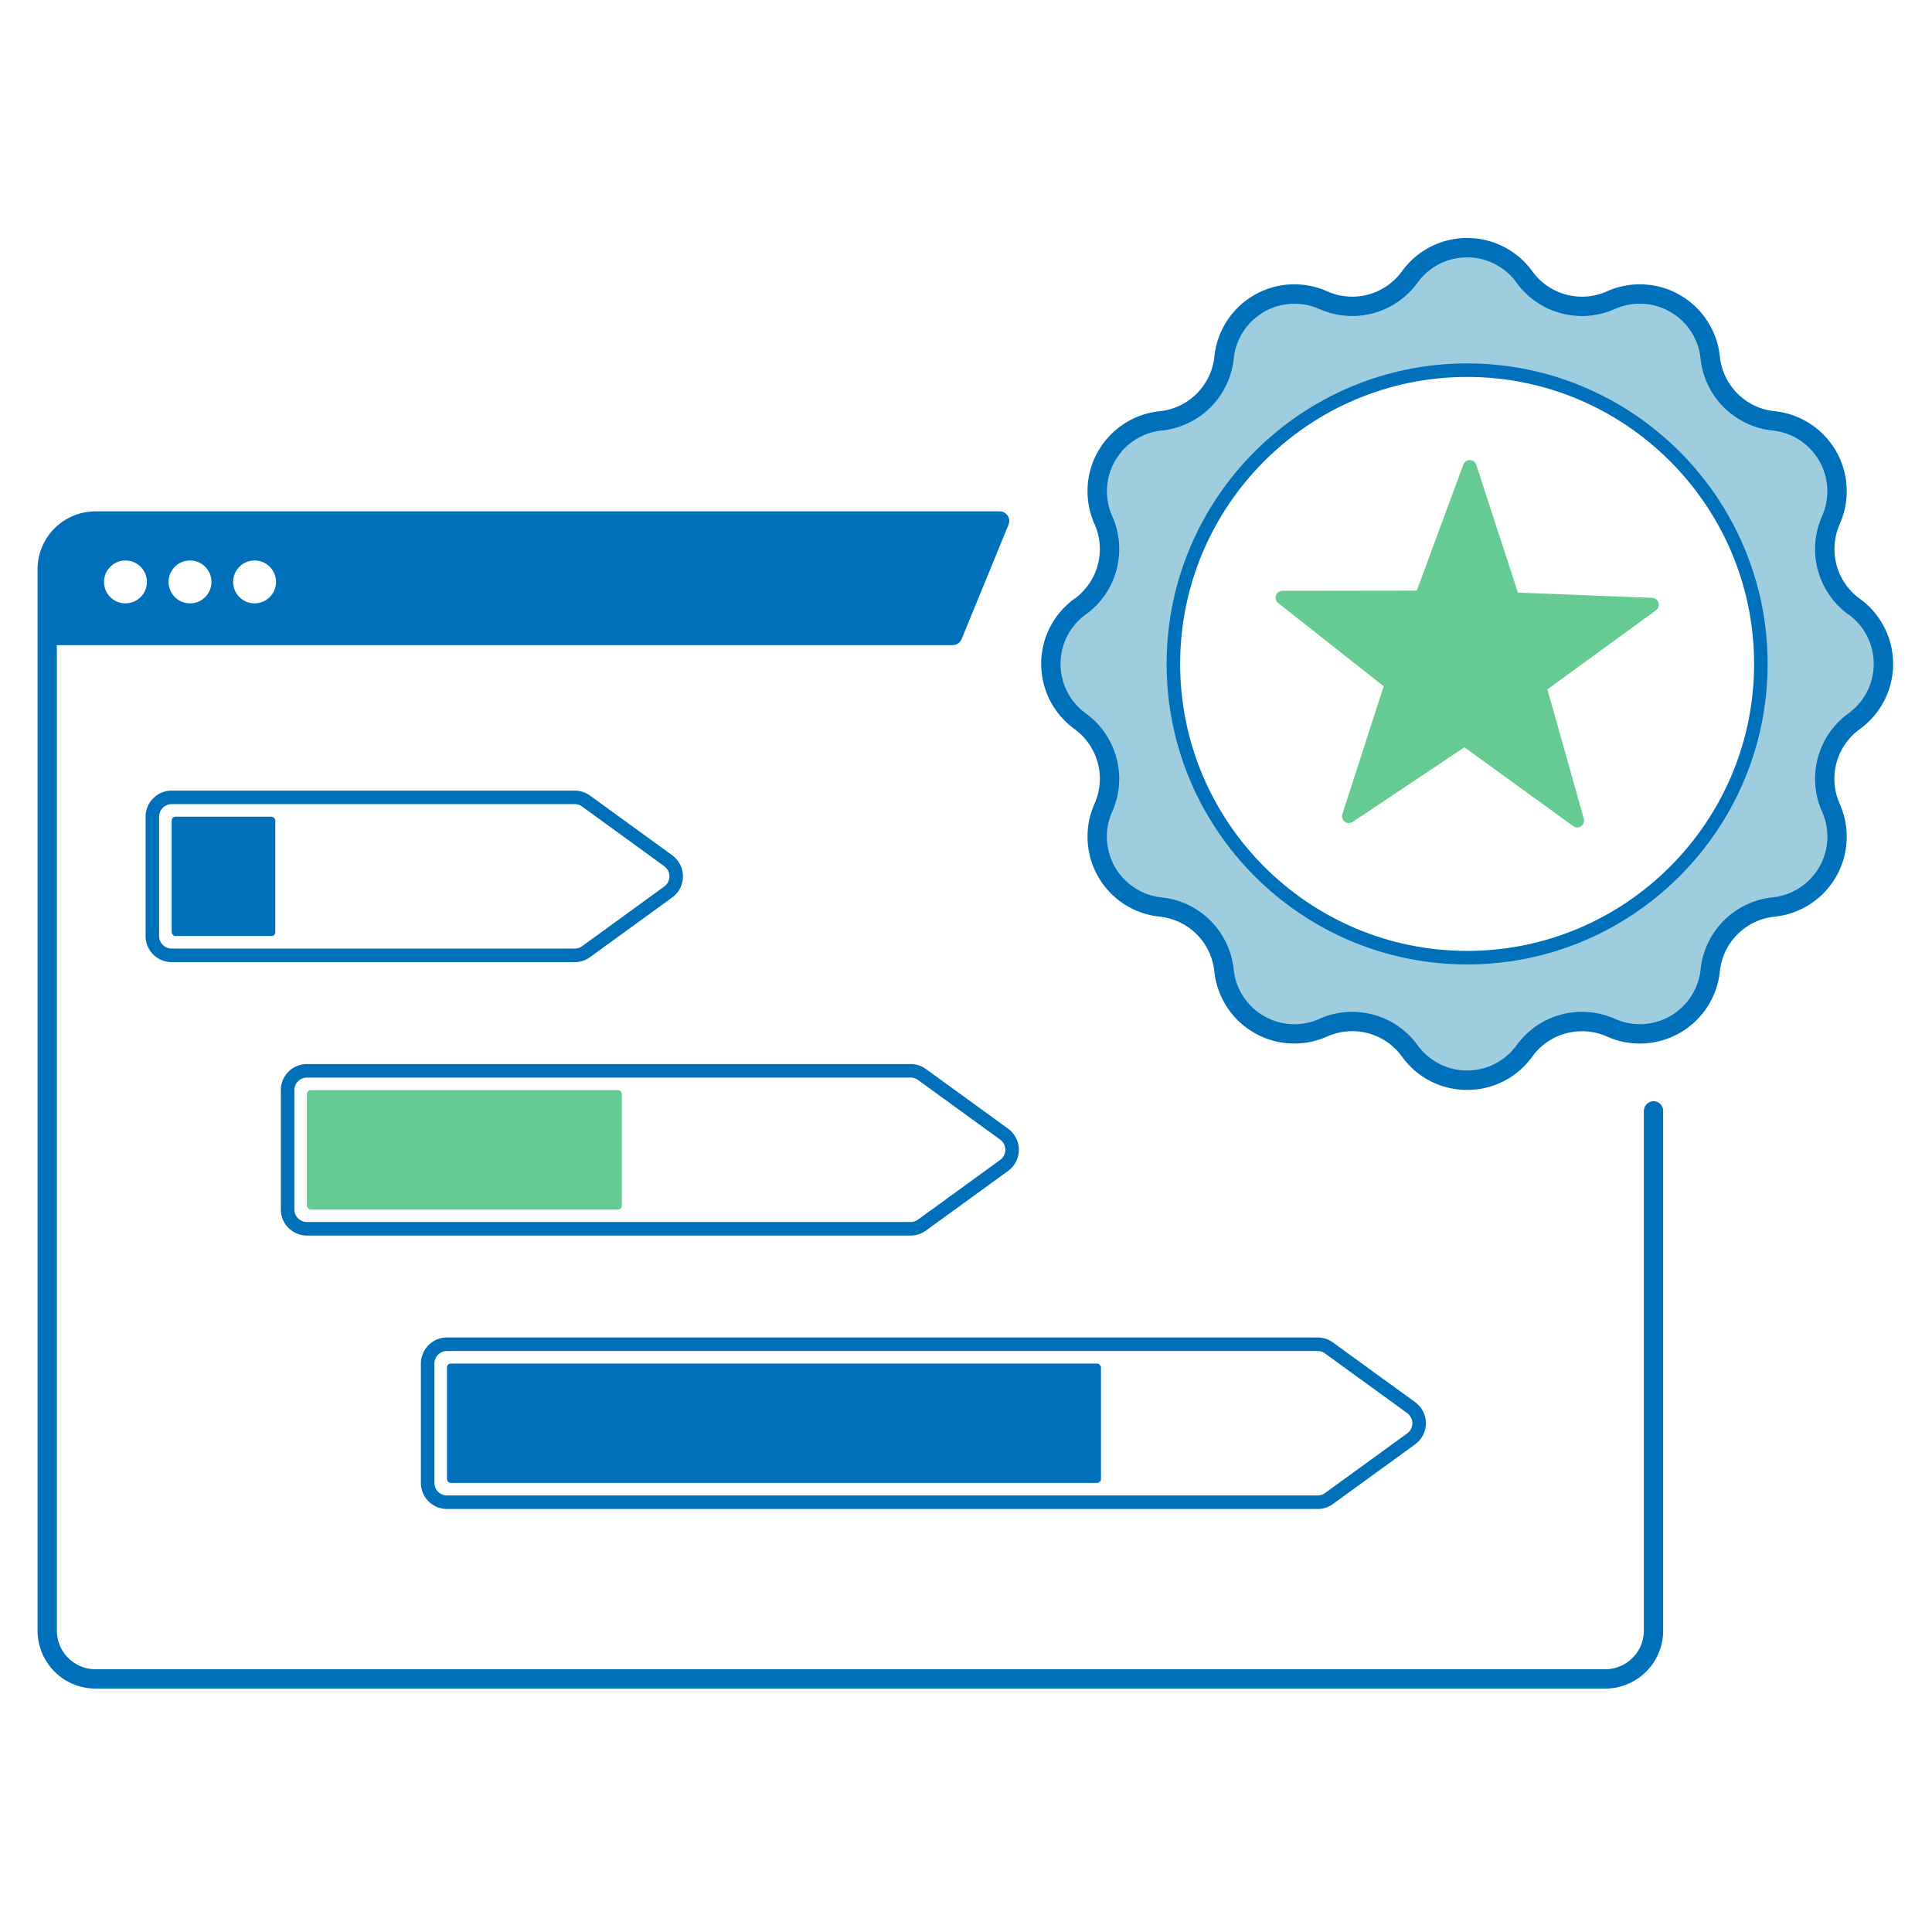
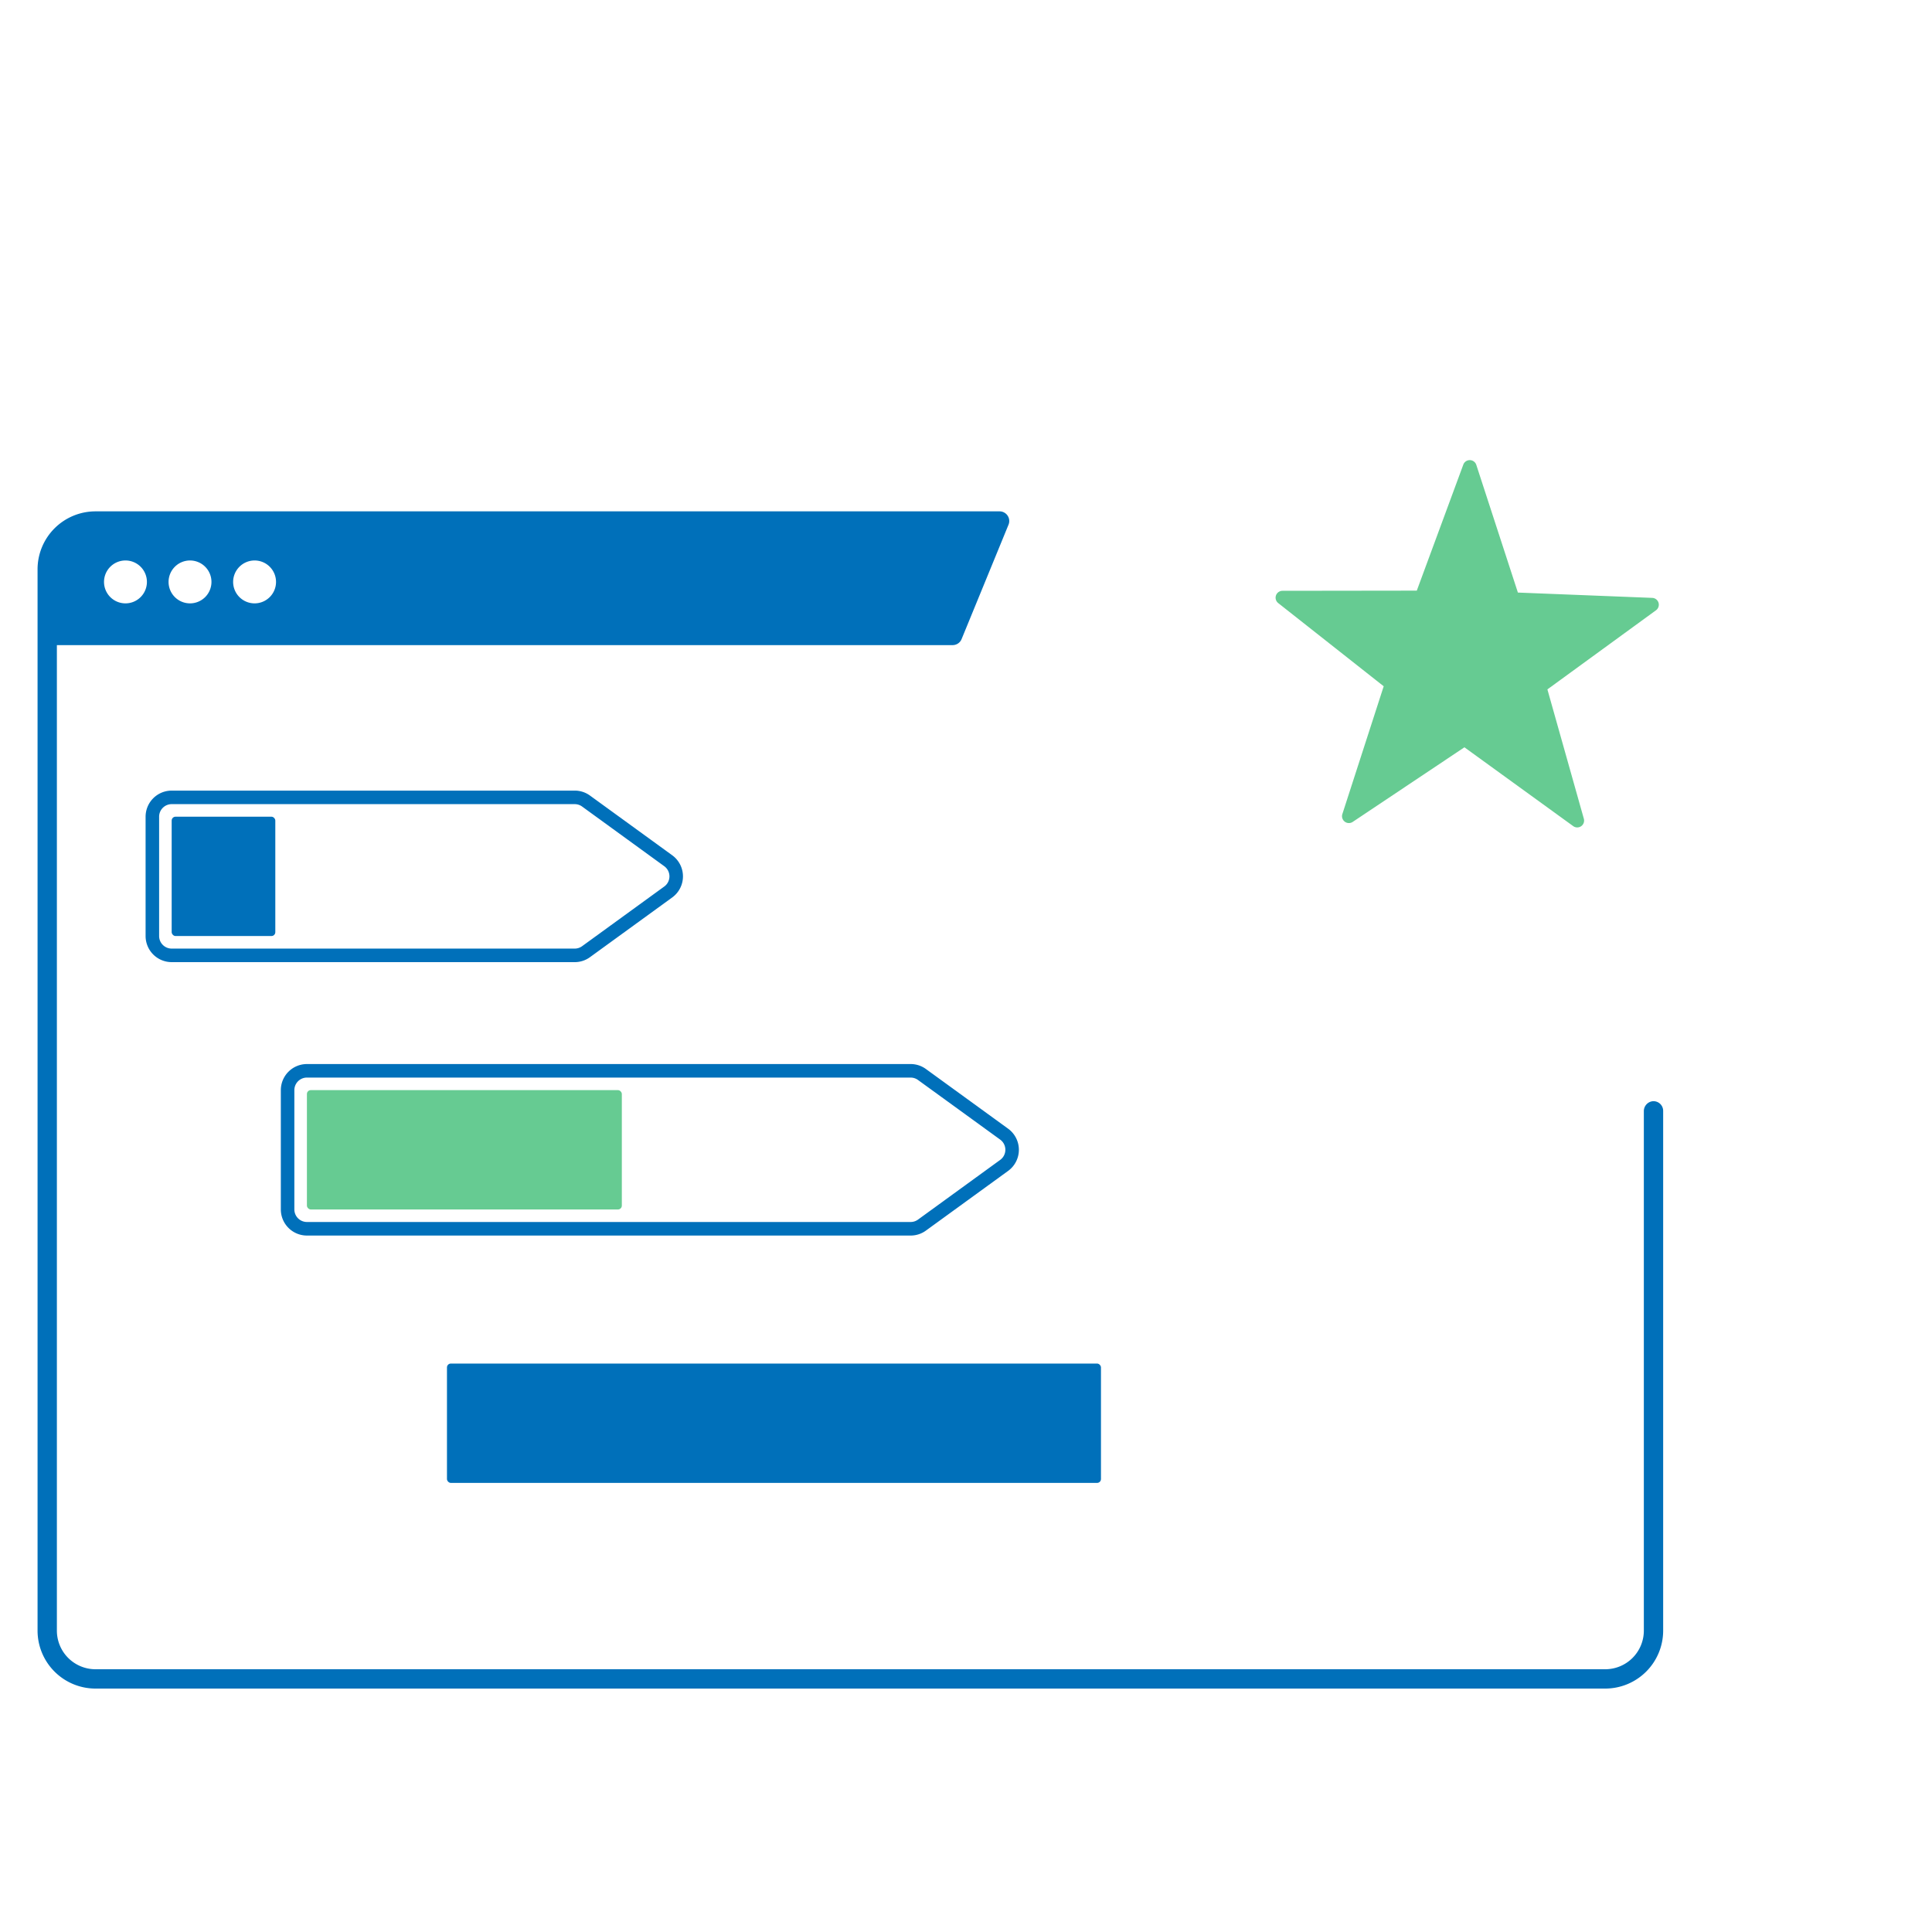
<svg xmlns="http://www.w3.org/2000/svg" viewBox="0 0 1000 1000">
-   <path d="m959.69 314-.09-.06a36.62 36.62 0 0 1 -12-44.65 36.62 36.62 0 0 0 -29.6-51.48 36.64 36.64 0 0 1 -32.73-32.73 36.62 36.62 0 0 0 -51.41-29.71 36.62 36.62 0 0 1 -44.65-11.95l-.06-.09a36.63 36.63 0 0 0 -59.35 0l-.06.09a36.63 36.63 0 0 1 -44.74 11.96 36.63 36.63 0 0 0 -51.42 29.71 36.63 36.63 0 0 1 -32.72 32.73 36.62 36.62 0 0 0 -29.72 51.41 36.62 36.62 0 0 1 -12 44.65l-.08.06a36.62 36.62 0 0 0 0 59.35l.08.06a36.64 36.64 0 0 1 12 44.66 36.63 36.63 0 0 0 29.72 51.42 36.62 36.62 0 0 1 32.72 32.72 36.63 36.63 0 0 0 51.42 29.78 36.61 36.61 0 0 1 44.65 12l.07.08a36.62 36.62 0 0 0 59.35 0l.06-.08a36.61 36.61 0 0 1 44.65-12 36.63 36.63 0 0 0 51.41-29.72 36.63 36.63 0 0 1 32.81-32.72 36.63 36.63 0 0 0 29.71-51.42 36.63 36.63 0 0 1 12-44.66l.09-.06a36.63 36.63 0 0 0 -.11-59.35zm-200.31 180.65a151 151 0 1 1 151-151 151 151 0 0 1 -151 151z" fill="#9fcde0" />
-   <path d="m759.38 564.11a41.18 41.18 0 0 1 -33.72-17.23l-.07-.08a31.75 31.75 0 0 0 -38.59-10.33 41.62 41.62 0 0 1 -58.47-33.75 31.74 31.74 0 0 0 -28.26-28.26 41.63 41.63 0 0 1 -33.73-58.46 31.76 31.76 0 0 0 -10.31-38.59l-.09-.08a41.62 41.62 0 0 1 0-67.44h.06a31.78 31.78 0 0 0 10.35-38.58 41.62 41.62 0 0 1 33.75-58.47 31.74 31.74 0 0 0 28.26-28.26 41.62 41.62 0 0 1 58.44-33.77 31.76 31.76 0 0 0 38.59-10.31l.07-.09a41.62 41.62 0 0 1 67.45 0l.06.09a31.75 31.75 0 0 0 38.56 10.32 41.63 41.63 0 0 1 58.47 33.75 31.72 31.72 0 0 0 28.26 28.26 41.62 41.62 0 0 1 33.78 58.39v.08a31.75 31.75 0 0 0 10.32 38.56l.08.05a41.62 41.62 0 0 1 0 67.46l-.09.06a31.74 31.74 0 0 0 -10.34 38.57 41.62 41.62 0 0 1 -33.75 58.47 31.73 31.73 0 0 0 -28.26 28.26 41.64 41.64 0 0 1 -58.44 33.77 31.77 31.77 0 0 0 -38.59 10.31l-.06.08a41.19 41.19 0 0 1 -33.73 17.22zm-59.52-40.37a41.76 41.76 0 0 1 33.84 17.2l.06.08a31.63 31.63 0 0 0 51.24-.02l.06-.08a41.79 41.79 0 0 1 50.75-13.59 31.62 31.62 0 0 0 44.43-25.64 41.78 41.78 0 0 1 37.19-37.2 31.63 31.63 0 0 0 25.66-44.39 41.81 41.81 0 0 1 13.57-50.79l.09-.06a31.63 31.63 0 0 0 0-51.25h-.08a41.79 41.79 0 0 1 -13.61-50.72v-.07a31.63 31.63 0 0 0 -25.66-44.4 41.77 41.77 0 0 1 -37.19-37.19 31.63 31.63 0 0 0 -44.4-25.66 41.8 41.8 0 0 1 -50.78-13.57l-.06-.09a31.63 31.63 0 0 0 -51.25 0l-.06.09a41.8 41.8 0 0 1 -50.66 13.61 31.62 31.62 0 0 0 -44.43 25.64 41.78 41.78 0 0 1 -37.2 37.19 31.62 31.62 0 0 0 -25.65 44.4 41.8 41.8 0 0 1 -13.63 50.77h-.06a31.63 31.63 0 0 0 0 51.27l.09.07a41.78 41.78 0 0 1 13.58 50.74 31.62 31.62 0 0 0 25.64 44.43 41.79 41.79 0 0 1 37.2 37.2 31.61 31.61 0 0 0 44.39 25.65 41.52 41.52 0 0 1 16.93-3.62z" fill="#0070ba" />
  <path d="m785.66 306.71 69.48 2.75a3.55 3.55 0 0 1 2 6.42l-56.21 40.95 18.86 66.93a3.55 3.55 0 0 1 -5.5 3.84l-56.31-40.8-57.82 38.62a3.56 3.56 0 0 1 -5.36-4.05l21.4-66.16-54.6-43.06a3.56 3.56 0 0 1 2.2-6.35l69.53-.09 24.08-65.23a3.56 3.56 0 0 1 6.72.13z" fill="#66cb92" />
  <g fill="#0070ba">
    <path d="m297.47 498h-208.61a13.51 13.51 0 0 1 -13.5-13.5v-61.78a13.51 13.51 0 0 1 13.5-13.5h208.61a13.38 13.38 0 0 1 7.93 2.58l42.53 30.88a13.5 13.5 0 0 1 0 21.85l-42.53 30.88a13.38 13.38 0 0 1 -7.93 2.59zm-208.61-81.78a6.51 6.51 0 0 0 -6.5 6.5v61.77a6.51 6.51 0 0 0 6.5 6.5h208.61a6.48 6.48 0 0 0 3.82-1.24l42.53-30.89a6.49 6.49 0 0 0 0-10.51l-42.53-30.89a6.48 6.48 0 0 0 -3.82-1.24z" />
    <path d="m471.34 639.52h-312.48a13.51 13.51 0 0 1 -13.5-13.5v-61.77a13.51 13.51 0 0 1 13.5-13.5h312.48a13.38 13.38 0 0 1 7.93 2.58l42.53 30.88a13.5 13.5 0 0 1 0 21.85l-42.53 30.88a13.38 13.38 0 0 1 -7.93 2.58zm-312.48-81.77a6.51 6.51 0 0 0 -6.5 6.5v61.75a6.51 6.51 0 0 0 6.5 6.5h312.48a6.48 6.48 0 0 0 3.82-1.24l42.53-30.89a6.49 6.49 0 0 0 0-10.51l-42.53-30.86a6.48 6.48 0 0 0 -3.82-1.24z" />
-     <path d="m682 781.05h-450.65a13.51 13.51 0 0 1 -13.5-13.5v-61.77a13.51 13.51 0 0 1 13.5-13.5h450.65a13.38 13.38 0 0 1 7.93 2.58l42.53 30.88a13.5 13.5 0 0 1 0 21.85l-42.53 30.88a13.38 13.38 0 0 1 -7.93 2.58zm-450.65-81.77a6.51 6.51 0 0 0 -6.5 6.5v61.77a6.51 6.51 0 0 0 6.5 6.5h450.65a6.48 6.48 0 0 0 3.82-1.24l42.53-30.88a6.5 6.5 0 0 0 0-10.52l-42.55-30.89a6.48 6.48 0 0 0 -3.82-1.24z" />
    <rect height="61.77" rx="2" width="53.64" x="88.86" y="422.72" />
  </g>
  <rect fill="#66cb92" height="61.77" rx="2" width="163" x="158.86" y="564.25" />
  <rect fill="#0070ba" height="61.77" rx="2" width="338.51" x="231.35" y="705.78" />
-   <path d="m759.38 499.19c-85.76 0-155.54-69.78-155.54-155.54s69.78-155.55 155.54-155.55 155.54 69.78 155.54 155.55-69.77 155.54-155.54 155.54zm0-304.09c-81.9 0-148.54 66.64-148.54 148.55s66.64 148.54 148.54 148.54 148.54-66.64 148.54-148.54-66.63-148.55-148.54-148.55z" fill="#0070ba" />
  <path d="m855.36 570a5.15 5.15 0 0 0 -4.51 5.19v268.81a20 20 0 0 1 -20 20h-781.41a20 20 0 0 1 -20-20v-510.09h463.64a5 5 0 0 0 4.64-3.12l24.28-59.19a5 5 0 0 0 -4.65-6.92h-467.91a30 30 0 0 0 -30 30v549.32a30 30 0 0 0 30 30h781.41a30 30 0 0 0 30-30v-269a5 5 0 0 0 -5.49-5zm-723.59-279.9a11.1 11.1 0 1 1 -11.1 11.1 11.12 11.12 0 0 1 11.1-11.1zm-33.41 0a11.1 11.1 0 1 1 -11.11 11.1 11.11 11.11 0 0 1 11.11-11.1zm-33.42 0a11.1 11.1 0 1 1 -11.1 11.1 11.11 11.11 0 0 1 11.1-11.1z" fill="#0070ba" />
</svg>